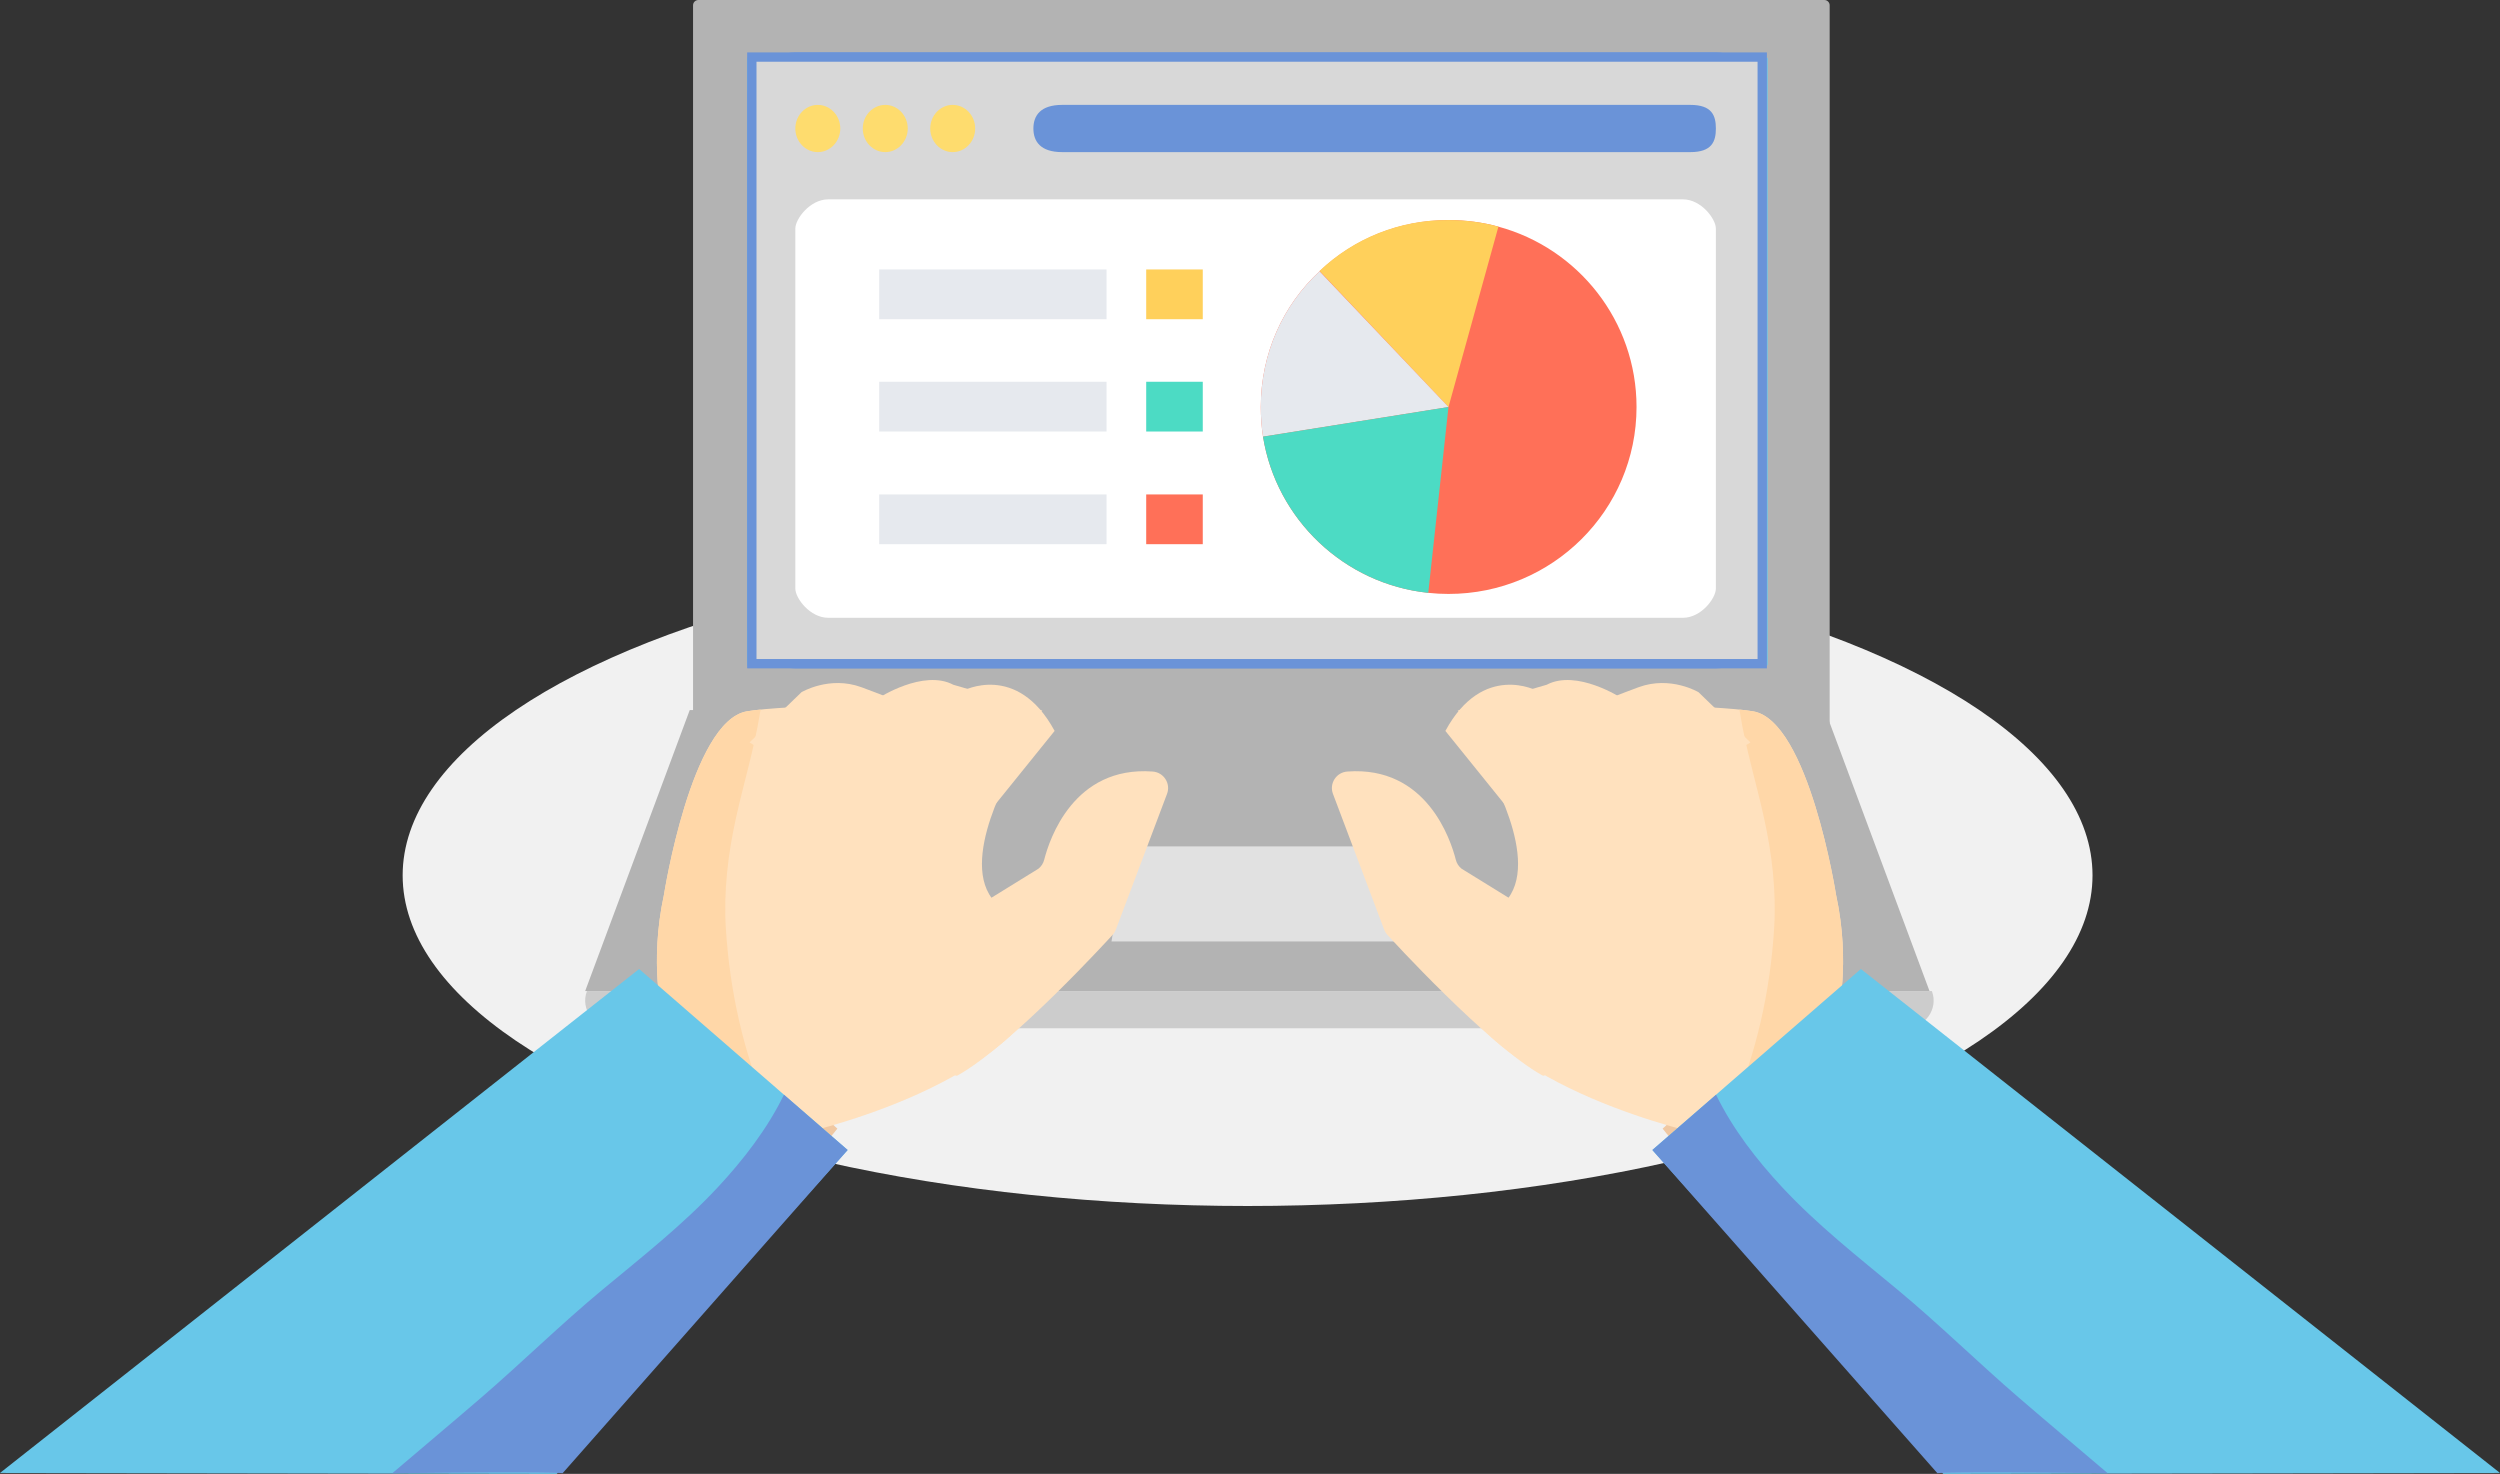
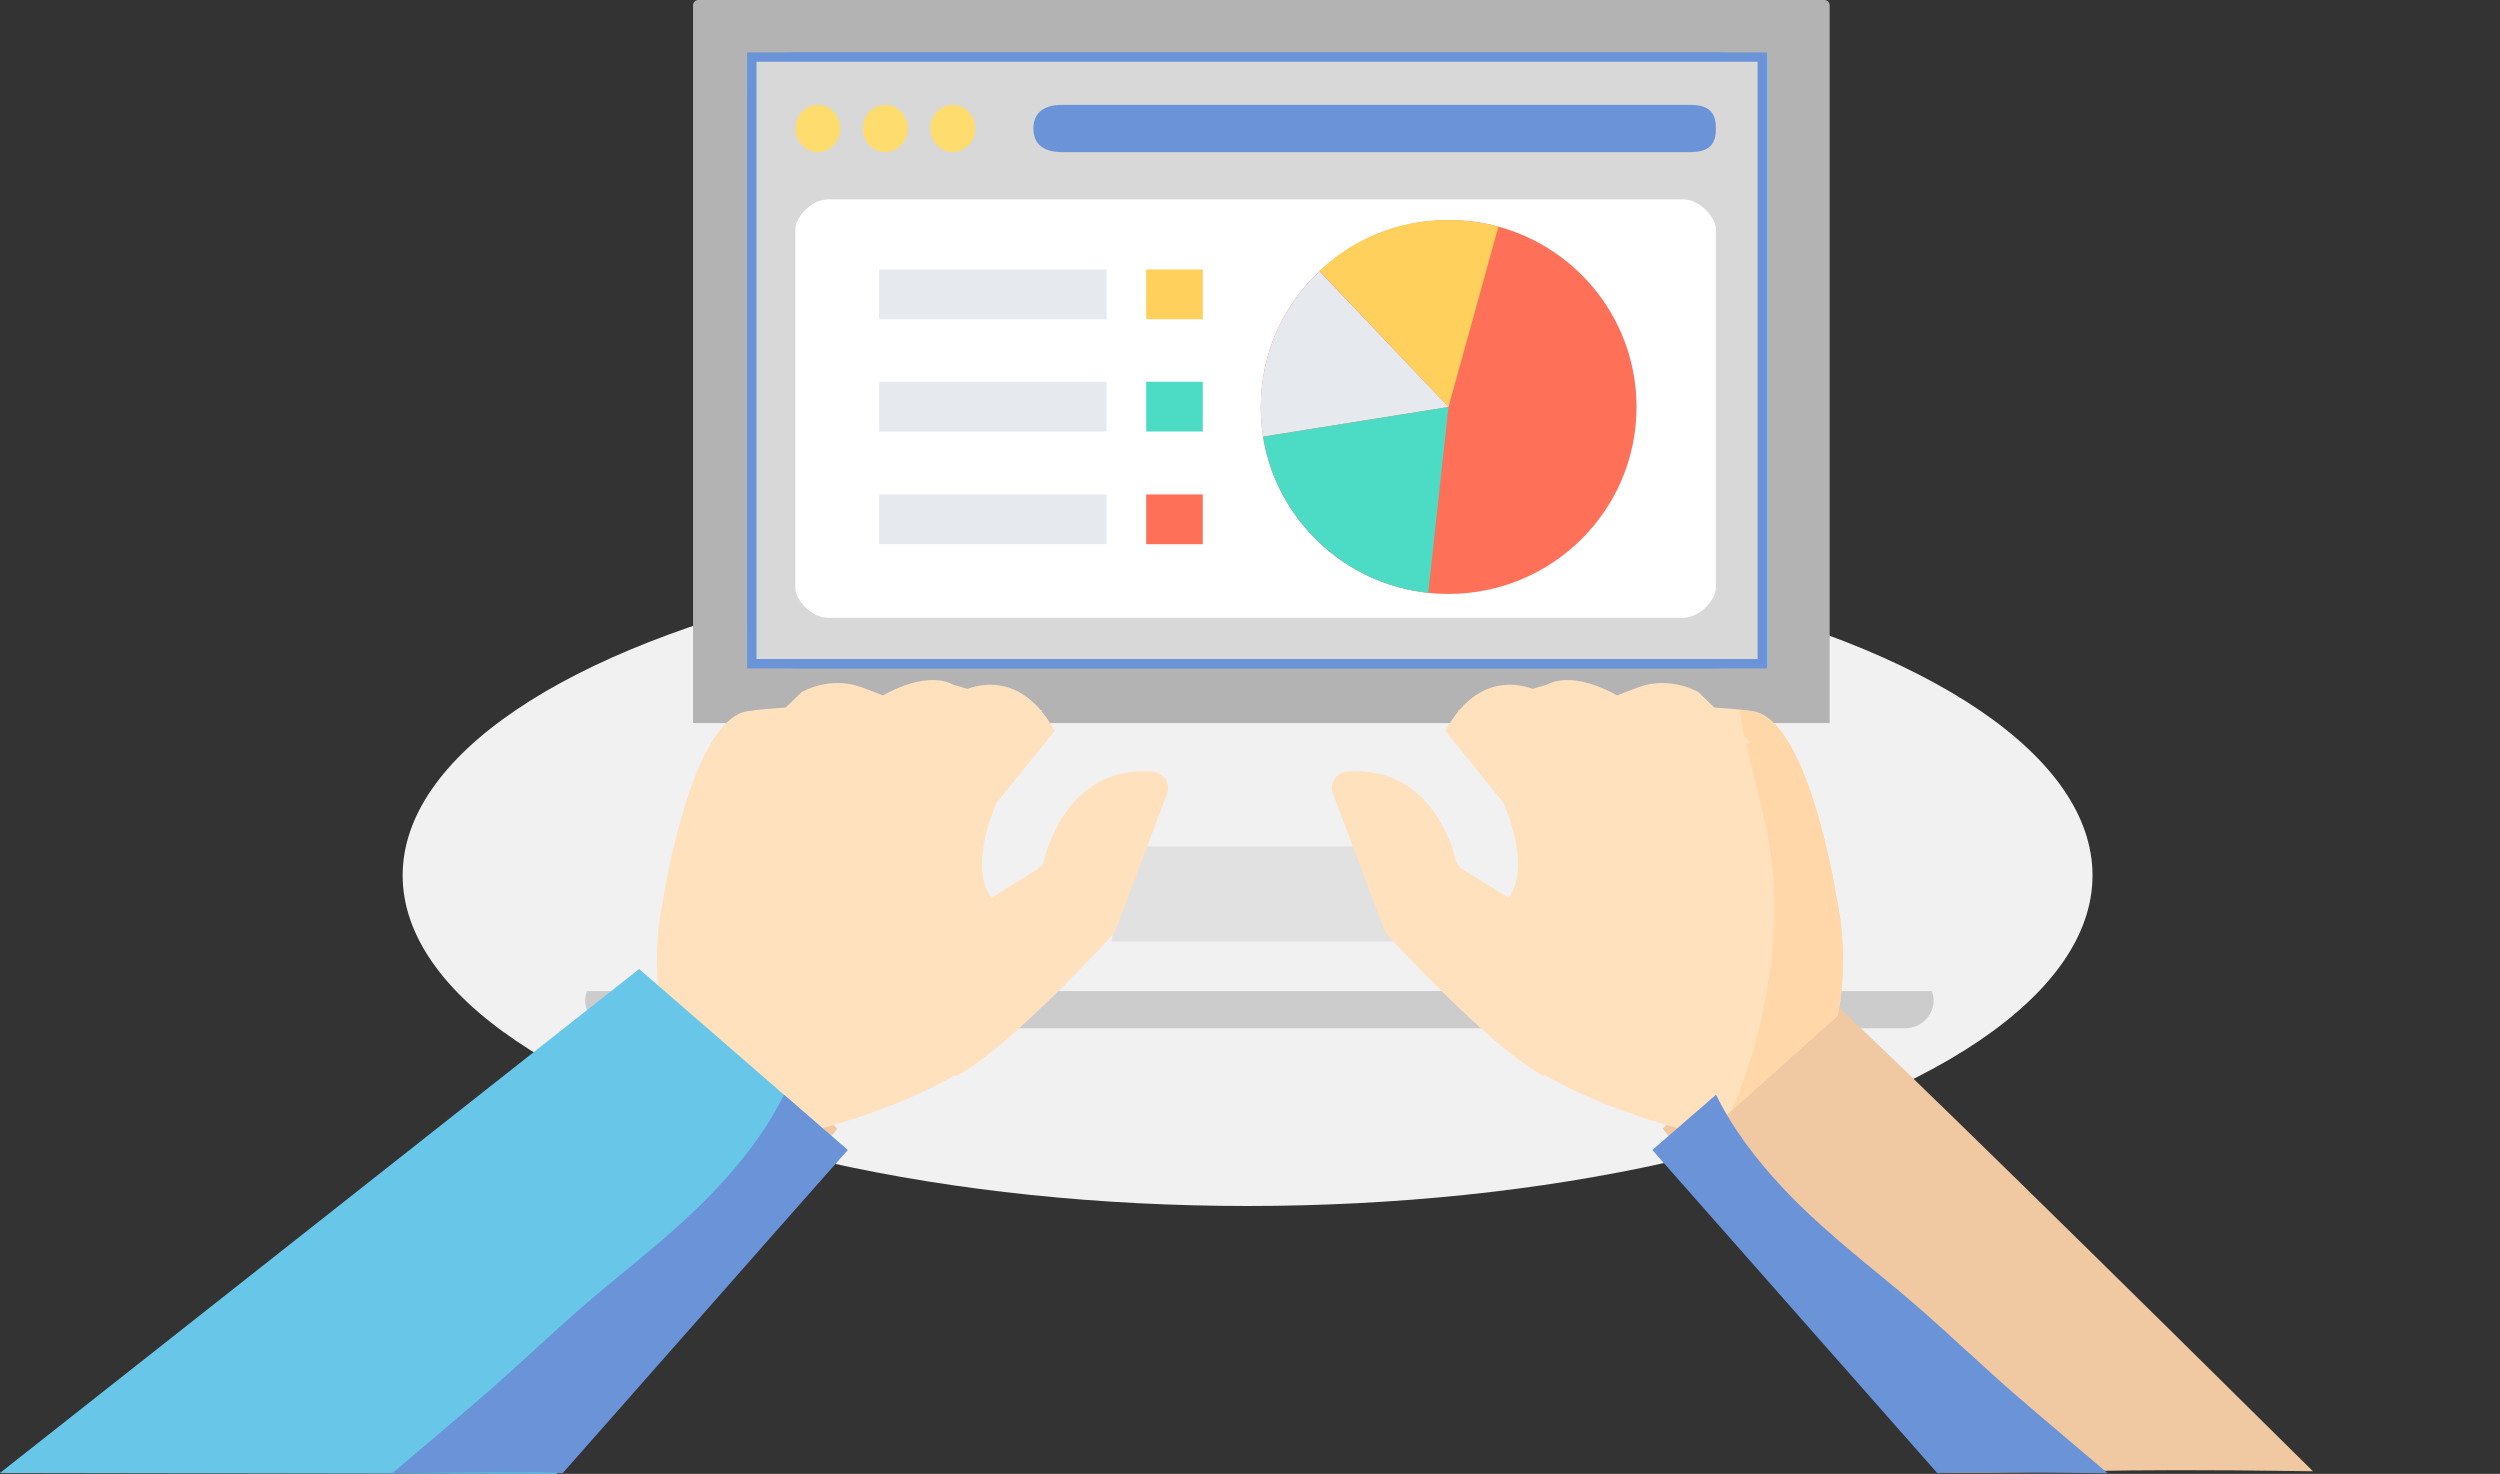
<svg xmlns="http://www.w3.org/2000/svg" width="268" height="158" viewBox="0 0 268 158" fill="none">
  <rect x="0" y="0" width="268" height="158" fill="#333333" stroke="none" />
  <ellipse cx="133.741" cy="93.841" rx="90.577" ry="35.442" fill="#F1F1F1" />
-   <path d="M195.636 76.121H73.939L62.73 106.241H206.844L195.636 76.121Z" fill="#B3B3B3" />
  <path d="M62.923 106.241C62.183 108.165 63.663 110.227 65.798 110.227H204.221C206.355 110.227 207.835 108.165 207.095 106.241H62.923Z" fill="#CCCCCC" />
  <path d="M196.169 77.515H74.295V0.566C74.295 0.255 74.551 0 74.865 0H195.57C195.884 0 196.14 0.255 196.14 0.566V77.515H196.169Z" fill="#B3B3B3" />
  <path d="M80.077 6.201H189.497V71.314H80.077V6.201Z" fill="#68C7E9" />
  <path d="M150.487 100.925H119.153L120.839 90.737H148.801L150.487 100.925Z" fill="#E1E1E1" />
  <path d="M59.519 157.86C75.274 138.9 89.768 120.991 89.768 120.991L73.085 105.94C66.276 112.081 39.819 138.152 20.052 157.717C44.109 157.363 46.137 157.951 59.519 157.86Z" fill="#F0C8A2" />
  <path d="M84.705 110.414L85.92 109.157L84.705 110.414Z" fill="#E6AE51" />
  <path d="M108.818 81.99C108.818 81.99 105.037 83.395 104.343 83.01C104.11 82.881 103.614 82.698 103.873 81.726L99.961 79.732C99.73 79.779 99.499 79.825 99.269 79.87L99.37 75.314C99.37 75.314 83.94 75.576 80.055 76.257C74.097 77.301 71.174 95.933 71.172 95.94C69.578 103.296 71.015 108.887 71.015 108.887L85.27 121.662C85.27 121.662 108.582 116.79 112.611 104.711C112.611 104.711 108.442 98.531 106.701 96.733C102.512 92.408 108.818 81.99 108.818 81.99Z" fill="#FFE1BE" />
-   <path d="M78.895 87.693C79.724 83.927 80.862 80.239 81.474 76.427C81.493 76.304 81.517 76.183 81.544 76.064C80.951 76.125 80.444 76.189 80.055 76.257C74.097 77.301 71.173 95.933 71.172 95.94C69.578 103.297 71.015 108.887 71.015 108.887L82.365 119.059C79.706 112.869 78.23 106.261 77.812 99.527C77.565 95.548 78.04 91.582 78.896 87.693" fill="#FFD7A8" />
  <path d="M85.916 74.207L80.348 79.588L92.843 87.226L104.631 78.522C104.631 78.522 95.751 74.912 92.327 73.663C88.902 72.414 85.916 74.207 85.916 74.207Z" fill="#FFE1BE" />
  <path fill-rule="evenodd" clip-rule="evenodd" d="M87.924 79.404L94.179 74.832C94.179 74.832 98.975 71.702 102.196 73.406L111.736 76.178L99.254 88.673L87.924 79.404ZM111.933 92.181C112.49 89.982 115.09 82.084 123.57 82.709H123.57C124.755 82.796 125.524 83.993 125.107 85.101L119.617 99.656C119.523 99.905 119.374 100.13 119.181 100.314C119.181 100.314 108.486 112.067 102.637 115.296C101.497 115.926 98.642 104.637 98.642 104.637C98.547 104.353 98.146 103.956 97.738 103.552C97.131 102.95 96.51 102.334 96.86 102.056L111.316 93.127C111.62 92.888 111.837 92.555 111.933 92.181Z" fill="#FFE1BE" />
  <path d="M103.194 74.071L97.229 87.667L102.548 91.373L113.055 78.355C109.025 70.906 103.194 74.071 103.194 74.071Z" fill="#FFE1BE" />
  <path d="M0 157.901L59.682 158L90.868 123.28L68.516 103.876L0 157.901Z" fill="#68C7E9" />
  <path d="M64.567 138.268C60.096 141.98 55.949 146.065 51.545 149.859C48.4 152.569 45.216 155.235 42.057 157.928C60.017 157.747 60.313 157.928 60.313 157.928L90.868 123.28L84.04 117.353C82.253 121.027 79.666 124.361 76.924 127.301C73.162 131.336 68.804 134.751 64.567 138.268Z" fill="#6A93D8" />
  <path d="M208.481 157.86C192.726 138.9 178.232 120.991 178.232 120.991L194.915 105.94C201.723 112.081 228.181 138.152 247.948 157.717C223.891 157.363 221.863 157.951 208.481 157.86Z" fill="#F0C8A2" />
  <path d="M183.295 110.414L182.08 109.157L183.295 110.414Z" fill="#E6AE51" />
  <path d="M159.182 81.99C159.182 81.99 162.963 83.395 163.657 83.01C163.89 82.881 164.386 82.698 164.127 81.726L168.039 79.732C168.27 79.779 168.501 79.825 168.731 79.87L168.63 75.314C168.63 75.314 184.06 75.576 187.945 76.257C193.903 77.301 196.826 95.933 196.828 95.94C198.422 103.296 196.985 108.887 196.985 108.887L182.73 121.662C182.73 121.662 159.418 116.79 155.389 104.711C155.389 104.711 159.558 98.531 161.299 96.733C165.488 92.408 159.182 81.99 159.182 81.99Z" fill="#FFE1BE" />
  <path d="M189.105 87.693C188.276 83.927 187.138 80.239 186.527 76.427C186.507 76.304 186.483 76.183 186.456 76.064C187.049 76.125 187.556 76.189 187.945 76.257C193.903 77.301 196.827 95.933 196.828 95.94C198.422 103.297 196.985 108.887 196.985 108.887L185.635 119.059C188.294 112.869 189.77 106.261 190.188 99.527C190.435 95.548 189.96 91.582 189.104 87.693" fill="#FFD7A8" />
  <path d="M182.084 74.207L187.652 79.588L175.157 87.226L163.369 78.522C163.369 78.522 172.249 74.912 175.673 73.663C179.098 72.414 182.084 74.207 182.084 74.207Z" fill="#FFE1BE" />
  <path fill-rule="evenodd" clip-rule="evenodd" d="M180.077 79.404L173.821 74.832C173.821 74.832 169.025 71.702 165.804 73.406L156.264 76.178L168.746 88.673L180.077 79.404ZM156.067 92.181C155.51 89.982 152.91 82.084 144.43 82.709H144.43C143.245 82.796 142.476 83.993 142.893 85.101L148.383 99.656C148.477 99.905 148.626 100.13 148.819 100.314C148.819 100.314 159.514 112.067 165.363 115.296C166.503 115.926 169.358 104.637 169.358 104.637C169.453 104.353 169.854 103.956 170.262 103.552C170.869 102.95 171.49 102.334 171.14 102.056L156.684 93.127C156.38 92.888 156.163 92.555 156.067 92.181Z" fill="#FFE1BE" />
  <path d="M164.806 74.071L170.771 87.667L165.452 91.373L154.945 78.355C158.975 70.906 164.806 74.071 164.806 74.071Z" fill="#FFE1BE" />
-   <path d="M268 157.901L208.318 158L177.132 123.28L199.484 103.876L268 157.901Z" fill="#68C7E9" />
  <path d="M203.433 138.268C207.904 141.98 212.051 146.065 216.455 149.859C219.6 152.569 222.784 155.235 225.943 157.928C207.983 157.747 207.687 157.928 207.687 157.928L177.132 123.28L183.96 117.353C185.747 121.027 188.334 124.361 191.076 127.301C194.838 131.336 199.196 134.751 203.433 138.268Z" fill="#6A93D8" />
  <path d="M85.259 5.618H183.942C186.75 5.618 189.047 8.2 189.047 9.903V67.363C189.047 69.066 186.75 71.648 183.942 71.648H85.259C82.451 71.648 80.154 69.065 80.154 67.363V9.903C80.154 8.2 82.451 5.618 85.259 5.618V5.618Z" fill="#6A93D8" />
  <path d="M80.596 6.118H188.911V71.148H80.596V6.118Z" fill="#D8D8D8" stroke="#6A93D8" />
  <path d="M88.783 21.371H180.418C182.356 21.371 183.942 23.459 183.942 24.508V63.09C183.942 64.14 182.356 66.227 180.418 66.227H88.783C86.844 66.227 85.259 64.14 85.259 63.09V24.508C85.259 23.459 86.844 21.371 88.783 21.371Z" fill="white" />
  <path d="M113.864 11.244H181.205C183.519 11.244 183.942 12.383 183.942 13.776C183.942 15.168 183.519 16.307 181.205 16.307H113.864C111.549 16.307 110.78 15.168 110.78 13.776C110.78 12.383 111.549 11.244 113.864 11.244Z" fill="#6A93D8" />
  <path fill-rule="evenodd" clip-rule="evenodd" d="M87.669 11.244C86.343 11.244 85.259 12.383 85.259 13.776C85.259 15.168 86.343 16.307 87.669 16.307C88.995 16.307 90.079 15.168 90.079 13.776C90.079 12.383 88.995 11.244 87.669 11.244H87.669ZM94.9 11.244C93.574 11.244 92.489 12.383 92.489 13.776C92.489 15.168 93.574 16.307 94.9 16.307C96.226 16.307 97.31 15.168 97.31 13.776C97.31 12.383 96.226 11.244 94.9 11.244ZM99.721 13.776C99.721 12.383 100.806 11.244 102.131 11.244C103.457 11.244 104.541 12.383 104.541 13.776C104.541 15.168 103.457 16.307 102.131 16.307C100.806 16.307 99.721 15.168 99.721 13.776Z" fill="#FEDC6E" />
  <path d="M135.157 43.631C135.157 44.69 135.236 45.788 135.394 46.808C136.811 55.67 144.095 62.612 153.111 63.553C153.83 63.632 154.553 63.672 155.277 63.67C166.419 63.67 175.436 54.69 175.436 43.631C175.436 34.416 169.176 26.611 160.632 24.298C158.938 23.828 157.127 23.592 155.277 23.592C149.922 23.592 145.04 25.671 141.457 29.082C137.559 32.69 135.157 37.867 135.157 43.631Z" fill="#FF7058" />
  <path d="M141.457 29.043L155.277 43.631L160.631 24.298C158.938 23.828 157.127 23.592 155.277 23.592C150.133 23.545 145.174 25.501 141.457 29.043Z" fill="#FFD05B" />
  <path d="M135.157 43.631C135.157 44.69 135.236 45.788 135.394 46.808L155.277 43.631L141.457 29.082C137.559 32.69 135.157 37.867 135.157 43.631Z" fill="#E6E9EE" />
  <path d="M135.394 46.808C136.811 55.67 144.095 62.612 153.111 63.553L155.277 43.631L135.394 46.808Z" fill="#4CDBC4" />
  <path d="M128.937 28.886H122.873V34.22H128.937V28.886Z" fill="#FFD05B" />
  <path d="M128.937 40.925H122.873V46.259H128.937V40.925Z" fill="#4CDBC4" />
  <path d="M128.937 53.004H122.873V58.337H128.937V53.004Z" fill="#FF7058" />
  <path fill-rule="evenodd" clip-rule="evenodd" d="M118.621 28.886H94.249V34.22H118.621L118.621 28.886ZM118.621 40.925H94.249V46.259H118.621L118.621 40.925ZM94.249 53.004H118.621L118.621 58.337H94.249V53.004Z" fill="#E6E9EE" />
</svg>